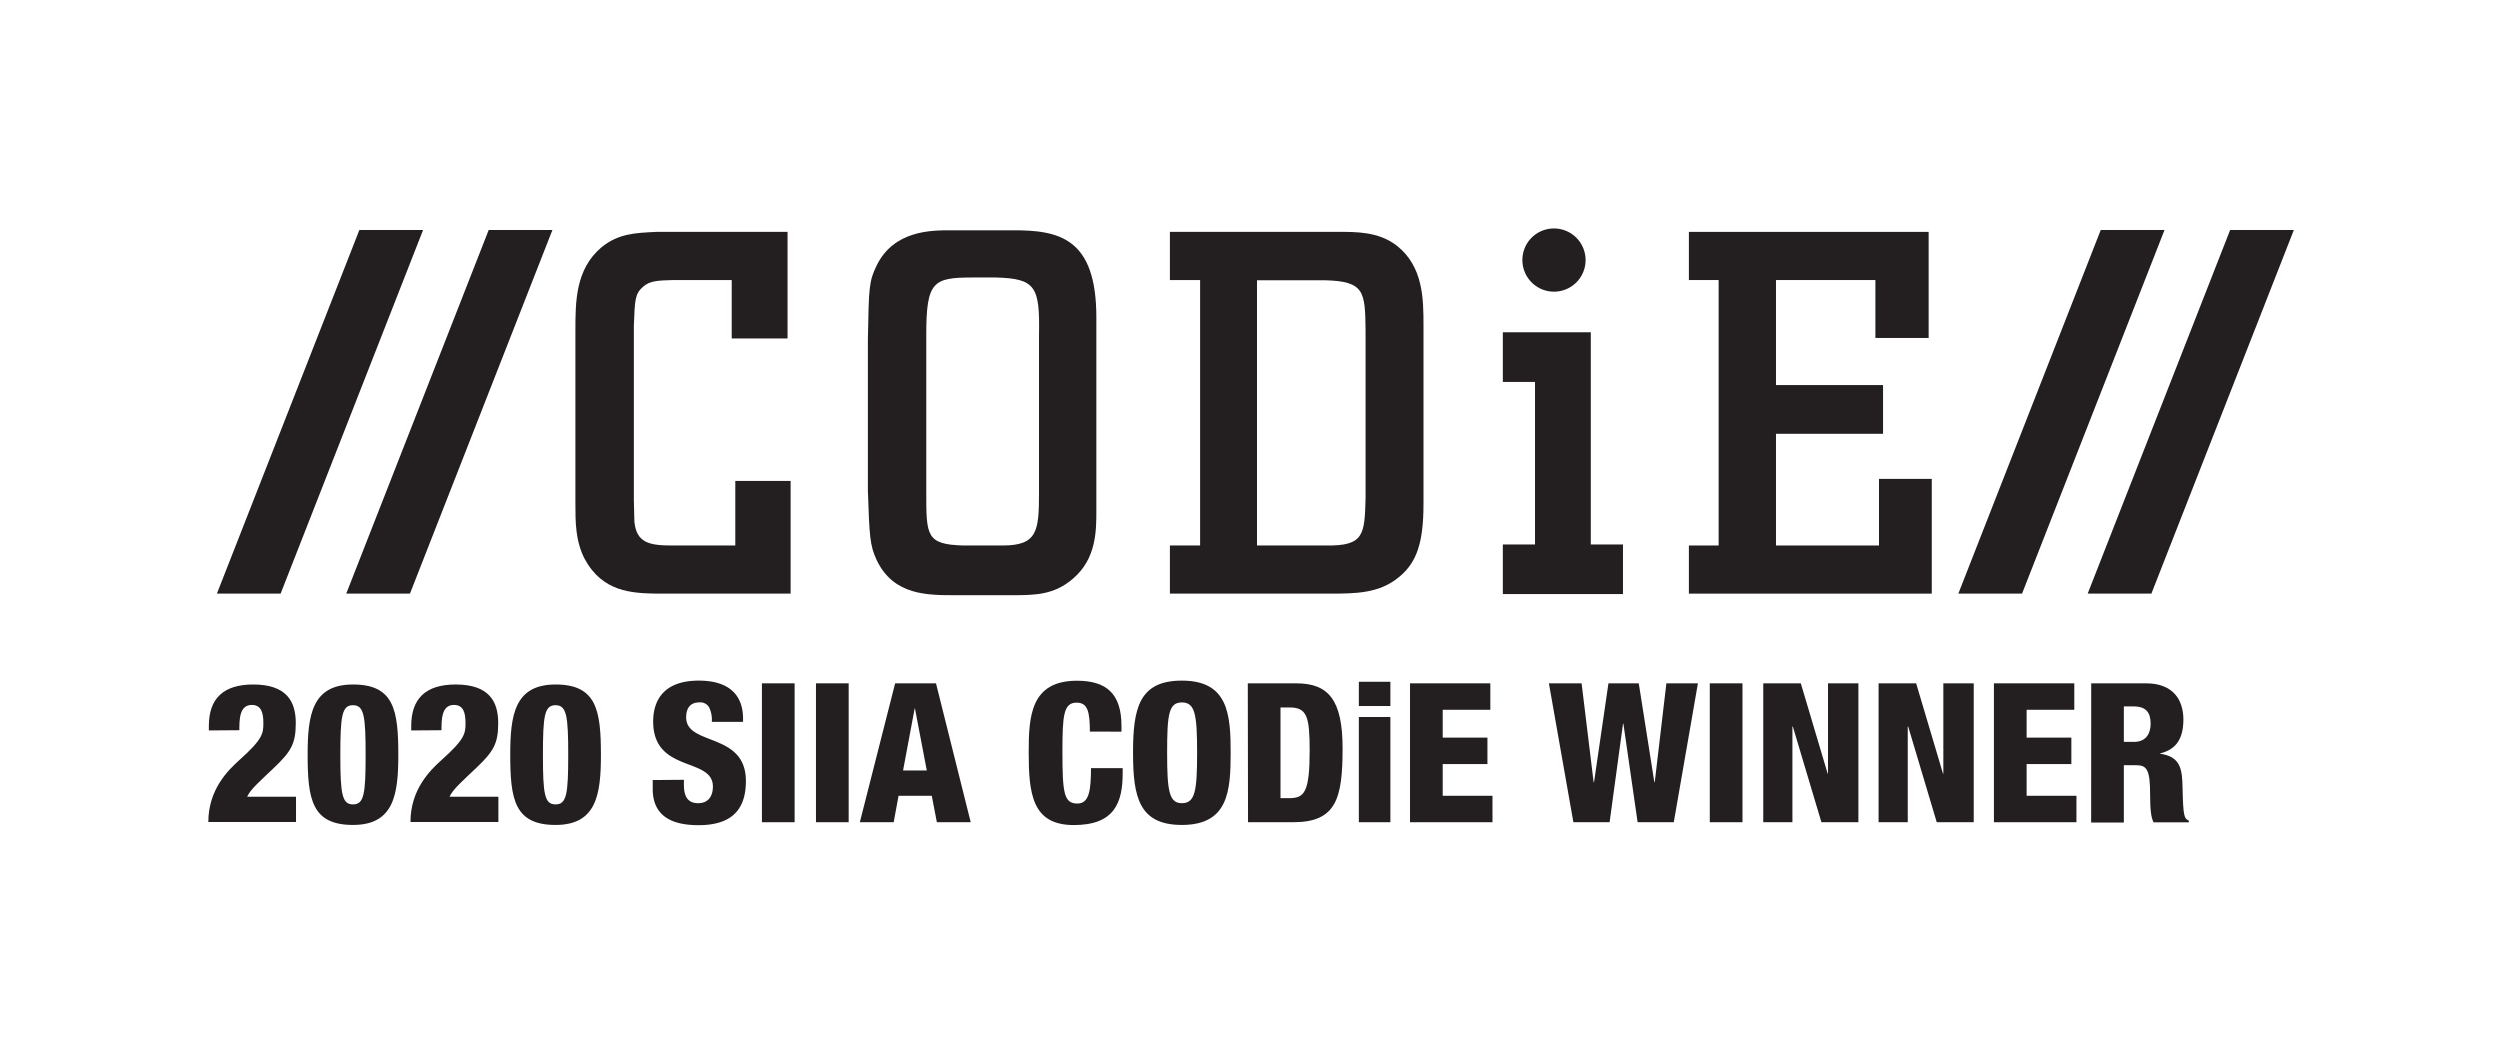
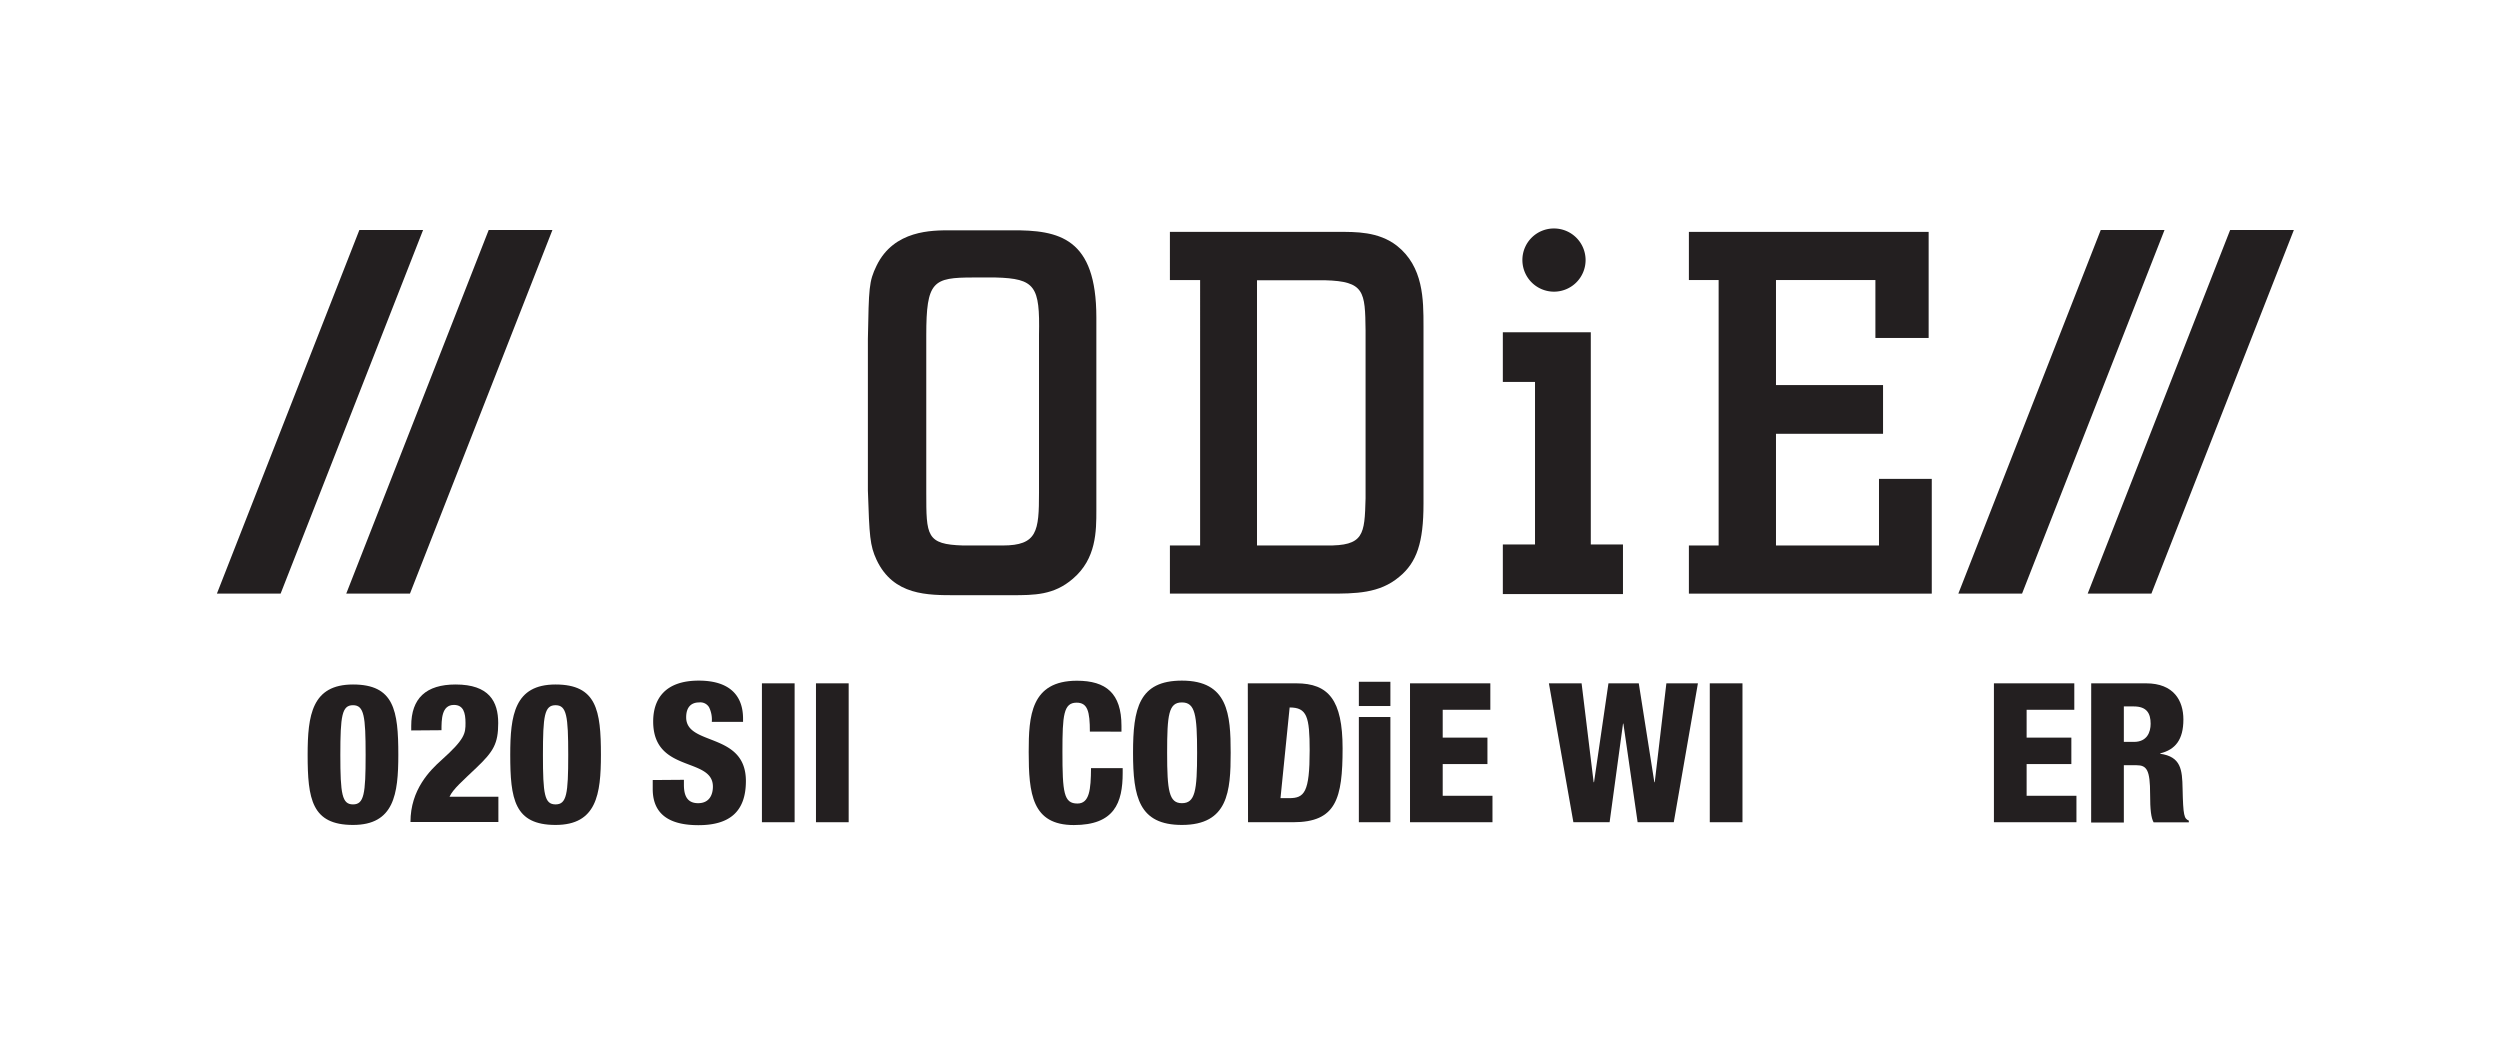
<svg xmlns="http://www.w3.org/2000/svg" id="Layer_1" data-name="Layer 1" viewBox="0 0 432 180">
  <g>
-     <path d="M136.09,40.07V58.49h-9.65V48.39h-10.1c-2.65.09-4,.09-5.22,1.16-1.42,1.24-1.42,2.3-1.59,6.73v30.1c0,.53.09,3.09.09,3.72.35,3.71,2.56,4.16,6.55,4.16h10.89V83.1h9.56v19.48h-23.2c-4.25-.09-9.29-.27-12.39-6-1.6-3.1-1.6-6.38-1.6-9.47V57.16c0-5,0-10.63,4.51-14.43,2.93-2.39,5.85-2.48,9.48-2.66Z" fill="#231f20" />
    <path d="M160.06,85.14c0,7.43,0,8.94,6.38,9.12h6.82c6,0,6.28-2.48,6.28-9.12V57.87c.17-8.41-.62-9.74-7.53-9.92h-3.8c-7,0-8.15.62-8.15,10Zm14.7-45.34c8.32-.08,14.69,1.34,14.69,15.06V88.15c0,3.63,0,8.41-4.06,11.86-3.29,2.84-6.64,2.84-10.63,2.84H165.2c-4.87,0-10.81.09-13.73-6.11-1.15-2.48-1.24-4.08-1.5-12V58.57c.17-8.85.17-9.91,1.5-12.66,3-6.19,9.65-6.11,12.75-6.11Z" fill="#231f20" />
    <path d="M217.21,94.26h11.95c6.55.09,6.64-1.86,6.81-8.15v-29c-.08-6.73-.17-8.5-7-8.68H217.21ZM202.16,40.07h29.12c2.92,0,6.91-.09,10.1,2.39,4.6,3.63,4.6,9.3,4.6,13.9V87.09c0,6.63-1.15,10.09-4.17,12.57-3.44,2.92-7.61,2.92-12.21,2.92H202.16V94.26h5.22V48.39h-5.22Z" fill="#231f20" />
    <path d="M268.53,39.48a5.46,5.46,0,1,1-5.46,5.45,5.44,5.44,0,0,1,5.46-5.45m6.36,54.6h5.56v8.58H259.69V94.08h5.56V66h-5.56V57.42h15.2Z" fill="#231f20" />
    <polygon points="324.07 48.39 306.89 48.39 306.89 66.54 325.39 66.54 325.39 74.96 306.89 74.96 306.89 94.26 324.69 94.26 324.69 82.75 333.81 82.75 333.81 102.58 291.84 102.58 291.84 94.26 296.98 94.26 296.98 48.39 291.84 48.39 291.84 40.07 333.27 40.07 333.27 58.4 324.07 58.4 324.07 48.39" fill="#231f20" />
    <polygon points="70.84 102.58 59.83 102.58 84.45 39.74 95.46 39.74 70.84 102.58" fill="#231f20" />
    <polygon points="48.49 102.58 37.48 102.58 62.1 39.74 73.11 39.74 48.49 102.58" fill="#231f20" />
    <polygon points="371.76 102.58 360.75 102.58 385.37 39.74 396.38 39.74 371.76 102.58" fill="#231f20" />
    <polygon points="349.41 102.58 338.4 102.58 363.01 39.74 374.03 39.74 349.41 102.58" fill="#231f20" />
-     <path d="M36.09,126.22v-.78q0-7.16,7.66-7.16c5.78,0,7.36,2.93,7.36,6.66,0,3.56-.8,4.91-3.76,7.73-2.32,2.22-4.07,3.7-4.64,5h8.44v4.37H36c0-5.61,3.4-8.94,5.38-10.72,4.07-3.63,4.13-4.61,4.13-6.39s-.37-3.12-2-3.12c-2.15,0-2.15,2.55-2.15,4.37Z" fill="#231f20" />
    <path d="M61,142.55c-7.13,0-7.84-4.47-7.84-12.13,0-6.83.74-12.14,7.84-12.14s7.83,4.47,7.83,12.14c0,6.82-.74,12.13-7.83,12.13M61,139c1.91,0,2.18-1.81,2.18-8.54s-.27-8.6-2.18-8.6-2.19,1.81-2.19,8.6S59.11,139,61,139" fill="#231f20" />
    <path d="M71.06,126.22v-.78q0-7.16,7.67-7.16c5.78,0,7.36,2.93,7.36,6.66,0,3.56-.81,4.91-3.77,7.73-2.32,2.22-4.06,3.7-4.64,5h8.44v4.37H70.93c0-5.61,3.39-8.94,5.38-10.72,4.06-3.63,4.13-4.61,4.13-6.39s-.37-3.12-2-3.12c-2.15,0-2.15,2.55-2.15,4.37Z" fill="#231f20" />
    <path d="M96,142.55c-7.12,0-7.83-4.47-7.83-12.13,0-6.83.74-12.14,7.83-12.14s7.84,4.47,7.84,12.14c0,6.82-.74,12.13-7.84,12.13M96,139c1.92,0,2.19-1.81,2.19-8.54s-.27-8.6-2.19-8.6-2.18,1.81-2.18,8.6S94.09,139,96,139" fill="#231f20" />
    <path d="M118.18,134.75v.85c0,1.81.51,3.19,2.46,3.19s2.55-1.48,2.55-2.86c0-5.18-10.32-2.28-10.32-11.26,0-3.83,2-7.06,7.87-7.06,5.64,0,7.66,2.86,7.66,6.56v.57H123a4.85,4.85,0,0,0-.47-2.52,1.75,1.75,0,0,0-1.71-.84c-1.41,0-2.25.84-2.25,2.58,0,5,10.32,2.49,10.32,11,0,5.45-3,7.63-8.2,7.63-4.1,0-7.9-1.24-7.9-6.25v-1.55Z" fill="#231f20" />
    <rect x="131.66" y="118.08" width="5.65" height="24" fill="#231f20" />
    <rect x="141" y="118.08" width="5.65" height="24" fill="#231f20" />
-     <path d="M154.68,118.08h7.06l6,24h-5.85l-.88-4.57h-5.74l-.84,4.57h-5.85Zm3.43,4.37h-.06l-2,10.69h4.1Z" fill="#231f20" />
    <path d="M188.33,126.42c0-3.5-.4-5-2.29-5-2.25,0-2.45,2.15-2.45,8.43,0,7.13.23,9,2.59,9,2.08,0,2.32-2.39,2.35-6.12H194v.84c0,5.18-1.45,9-8.44,9-7.23,0-7.8-5.41-7.8-12.64,0-6.15.34-12.3,8.34-12.3,5,0,7.69,2.15,7.69,7.8v1Z" fill="#231f20" />
    <path d="M204.23,142.55c-7.43,0-8.44-4.84-8.44-12.47s1-12.47,8.44-12.47c8,0,8.43,5.82,8.43,12.47s-.43,12.47-8.43,12.47m0-3.76c2.29,0,2.63-2.12,2.63-8.71s-.34-8.7-2.63-8.7-2.55,2.11-2.55,8.7.33,8.71,2.55,8.71" fill="#231f20" />
-     <path d="M215.62,118.08H224c5.58,0,8,2.89,8,11.23,0,8.71-1.11,12.77-8.54,12.77h-7.8Zm5.65,19.84h1.51c2.62,0,3.53-1,3.53-8.24,0-5.85-.47-7.43-3.46-7.43h-1.58Z" fill="#231f20" />
+     <path d="M215.62,118.08H224c5.58,0,8,2.89,8,11.23,0,8.71-1.11,12.77-8.54,12.77h-7.8Zm5.65,19.84h1.51c2.62,0,3.53-1,3.53-8.24,0-5.85-.47-7.43-3.46-7.43Z" fill="#231f20" />
    <path d="M234.81,117.81h5.45V122h-5.45Zm0,6.09h5.45v18.18h-5.45Z" fill="#231f20" />
    <polygon points="243.65 118.08 257.53 118.08 257.53 122.65 249.3 122.65 249.3 127.46 257.03 127.46 257.03 132.03 249.3 132.03 249.3 137.51 257.9 137.51 257.9 142.08 243.65 142.08 243.65 118.08" fill="#231f20" />
    <polygon points="267.65 118.08 273.3 118.08 275.38 135.16 275.45 135.16 277.94 118.08 283.18 118.08 285.87 135.16 285.94 135.16 287.95 118.08 293.4 118.08 289.23 142.08 282.98 142.08 280.52 125.04 280.46 125.04 278.14 142.08 271.88 142.08 267.65 118.08" fill="#231f20" />
    <rect x="295.45" y="118.08" width="5.65" height="24" fill="#231f20" />
-     <polygon points="304.69 118.08 311.18 118.08 315.82 133.68 315.88 133.68 315.88 118.08 321.13 118.08 321.13 142.08 314.74 142.08 309.8 125.54 309.73 125.54 309.73 142.08 304.69 142.08 304.69 118.08" fill="#231f20" />
-     <polygon points="324.62 118.08 331.11 118.08 335.75 133.68 335.81 133.68 335.81 118.08 341.06 118.08 341.06 142.08 334.67 142.08 329.73 125.54 329.66 125.54 329.66 142.08 324.62 142.08 324.62 118.08" fill="#231f20" />
    <polygon points="344.55 118.08 358.44 118.08 358.44 122.65 350.2 122.65 350.2 127.46 357.93 127.46 357.93 132.03 350.2 132.03 350.2 137.51 358.81 137.51 358.81 142.08 344.55 142.08 344.55 118.08" fill="#231f20" />
    <path d="M361.36,118.08h9.48c4.8,0,6.45,3,6.45,6.25,0,3.5-1.41,5.22-4,5.85v.07c3.59.51,3.8,2.76,3.86,6,.1,4.74.27,5.21,1.08,5.55v.3h-6.09c-.43-.8-.6-2.15-.6-4.87,0-4.17-.57-5-2.35-5H367v9.91h-5.65ZM367,128.2h1.74c2.29,0,2.89-1.71,2.89-3.13,0-1.81-.67-3-2.92-3H367Z" fill="#231f20" />
  </g>
</svg>